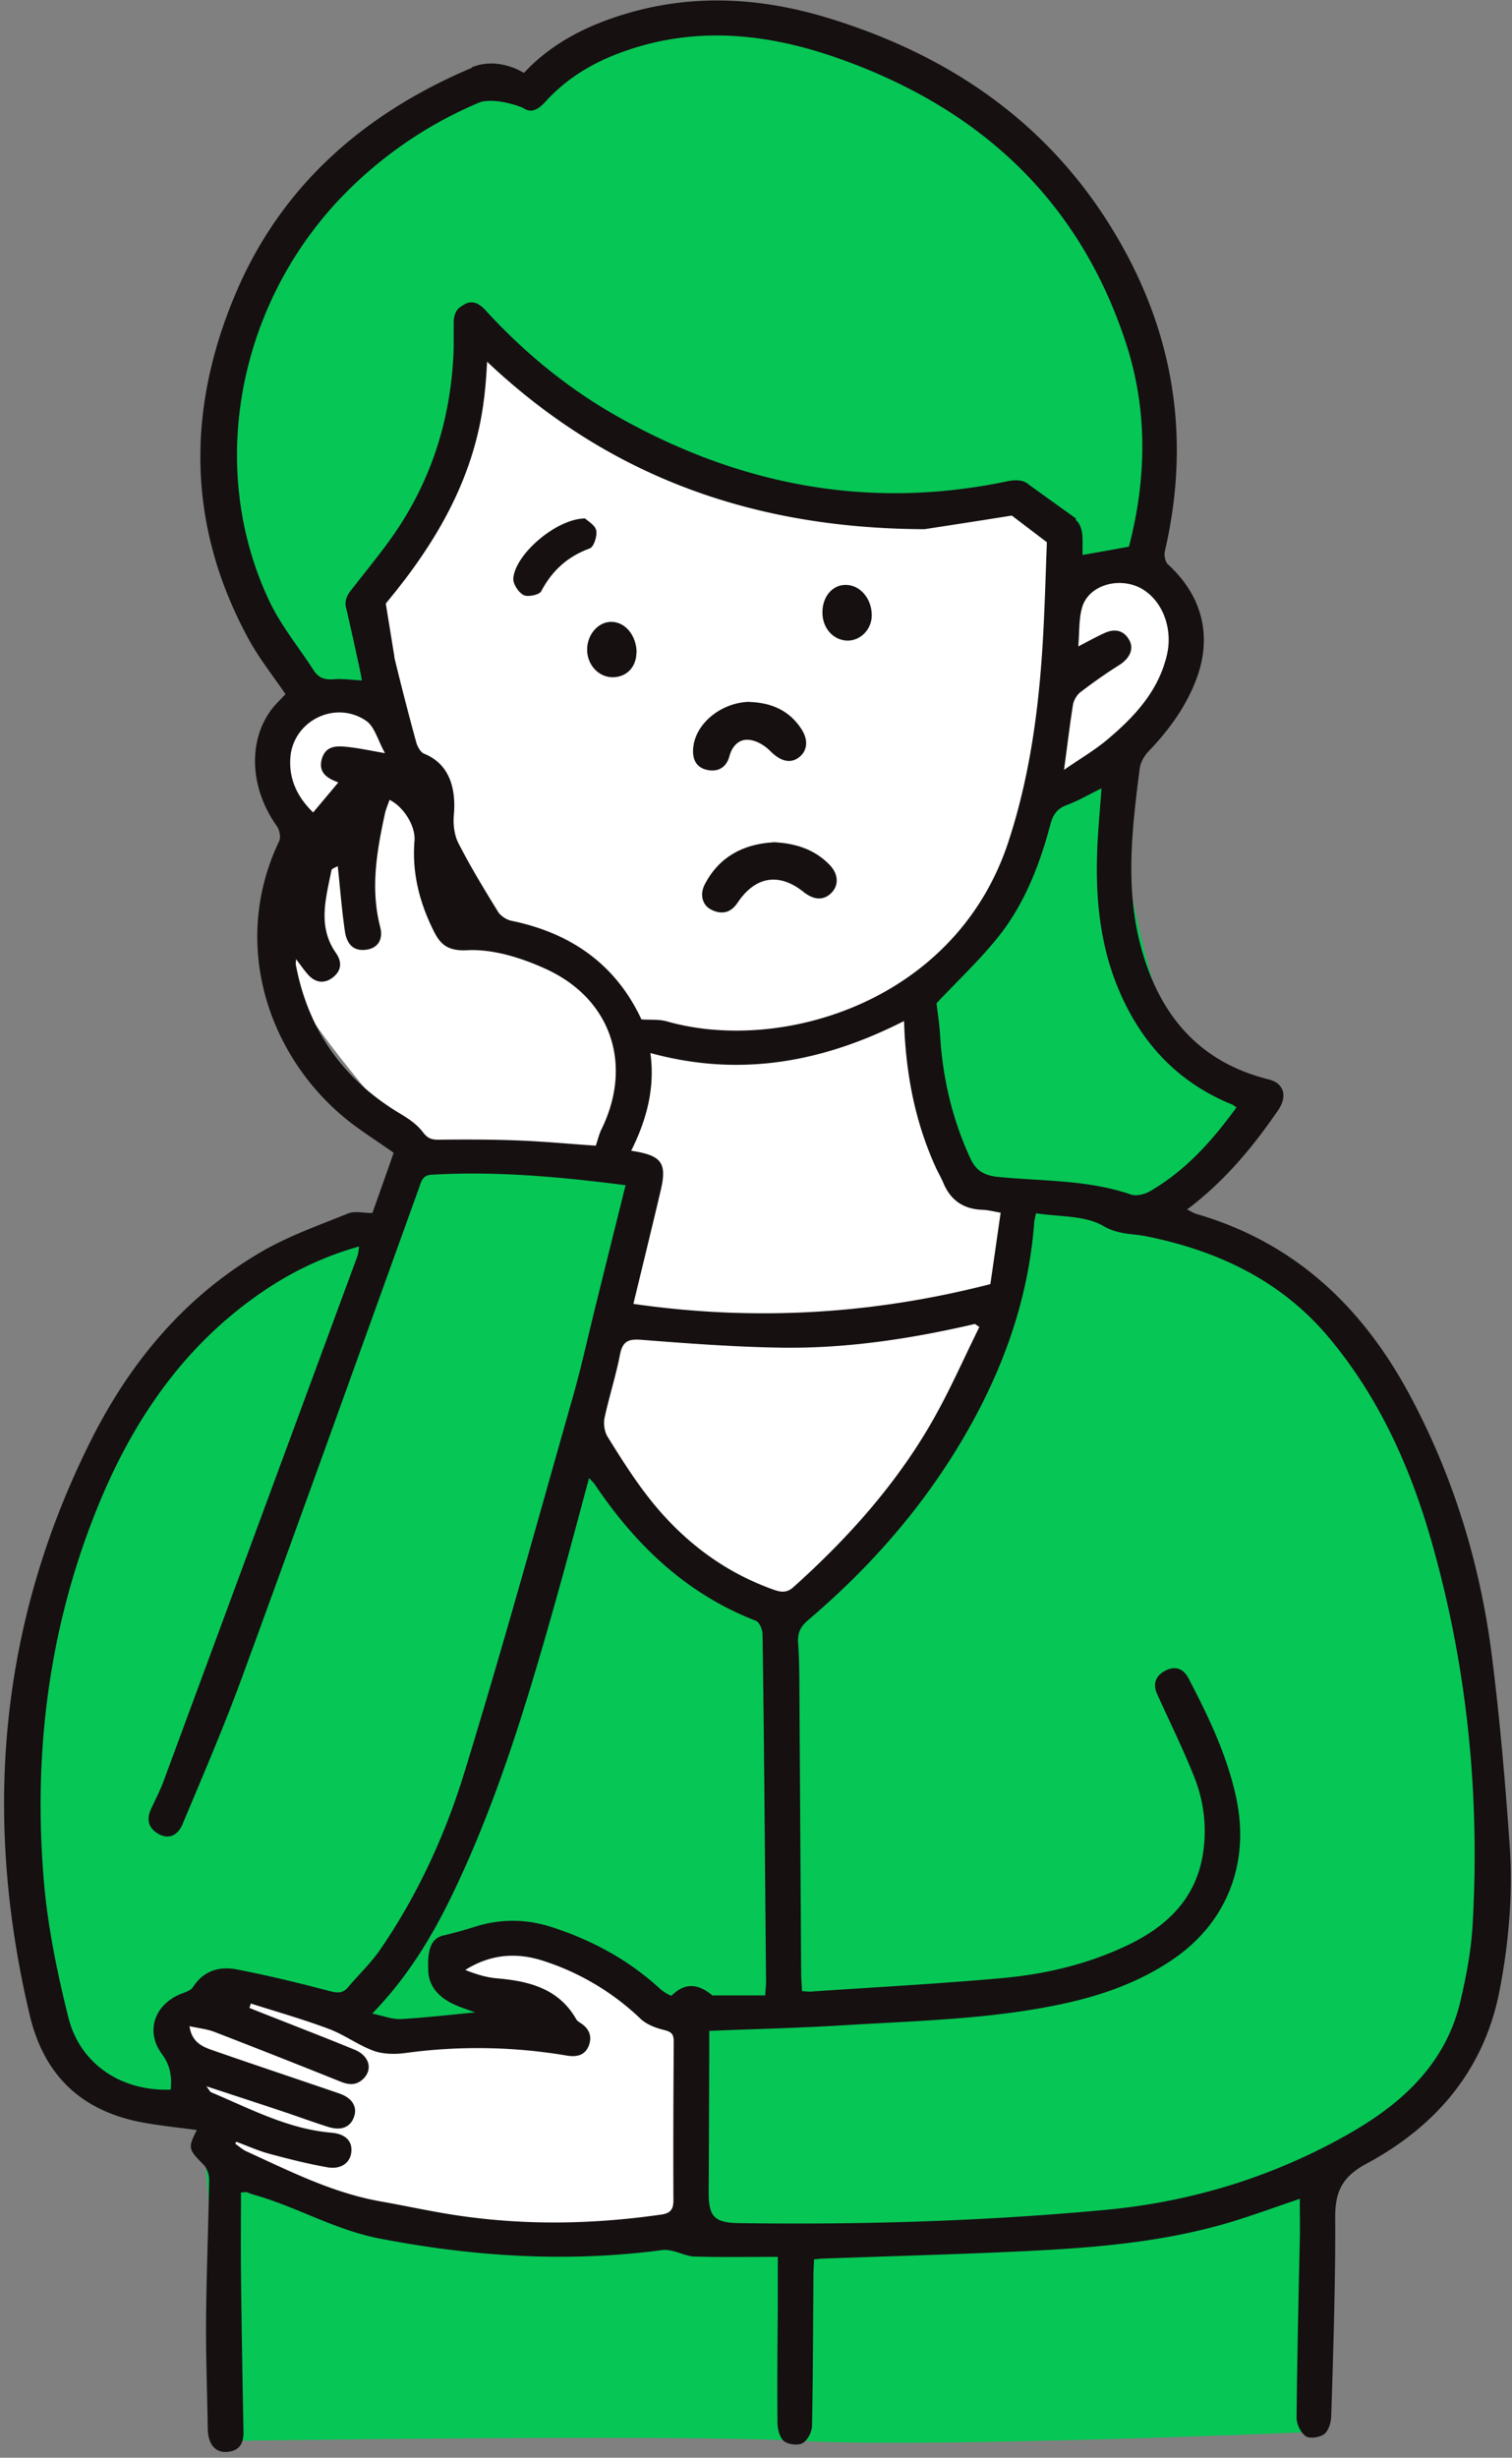
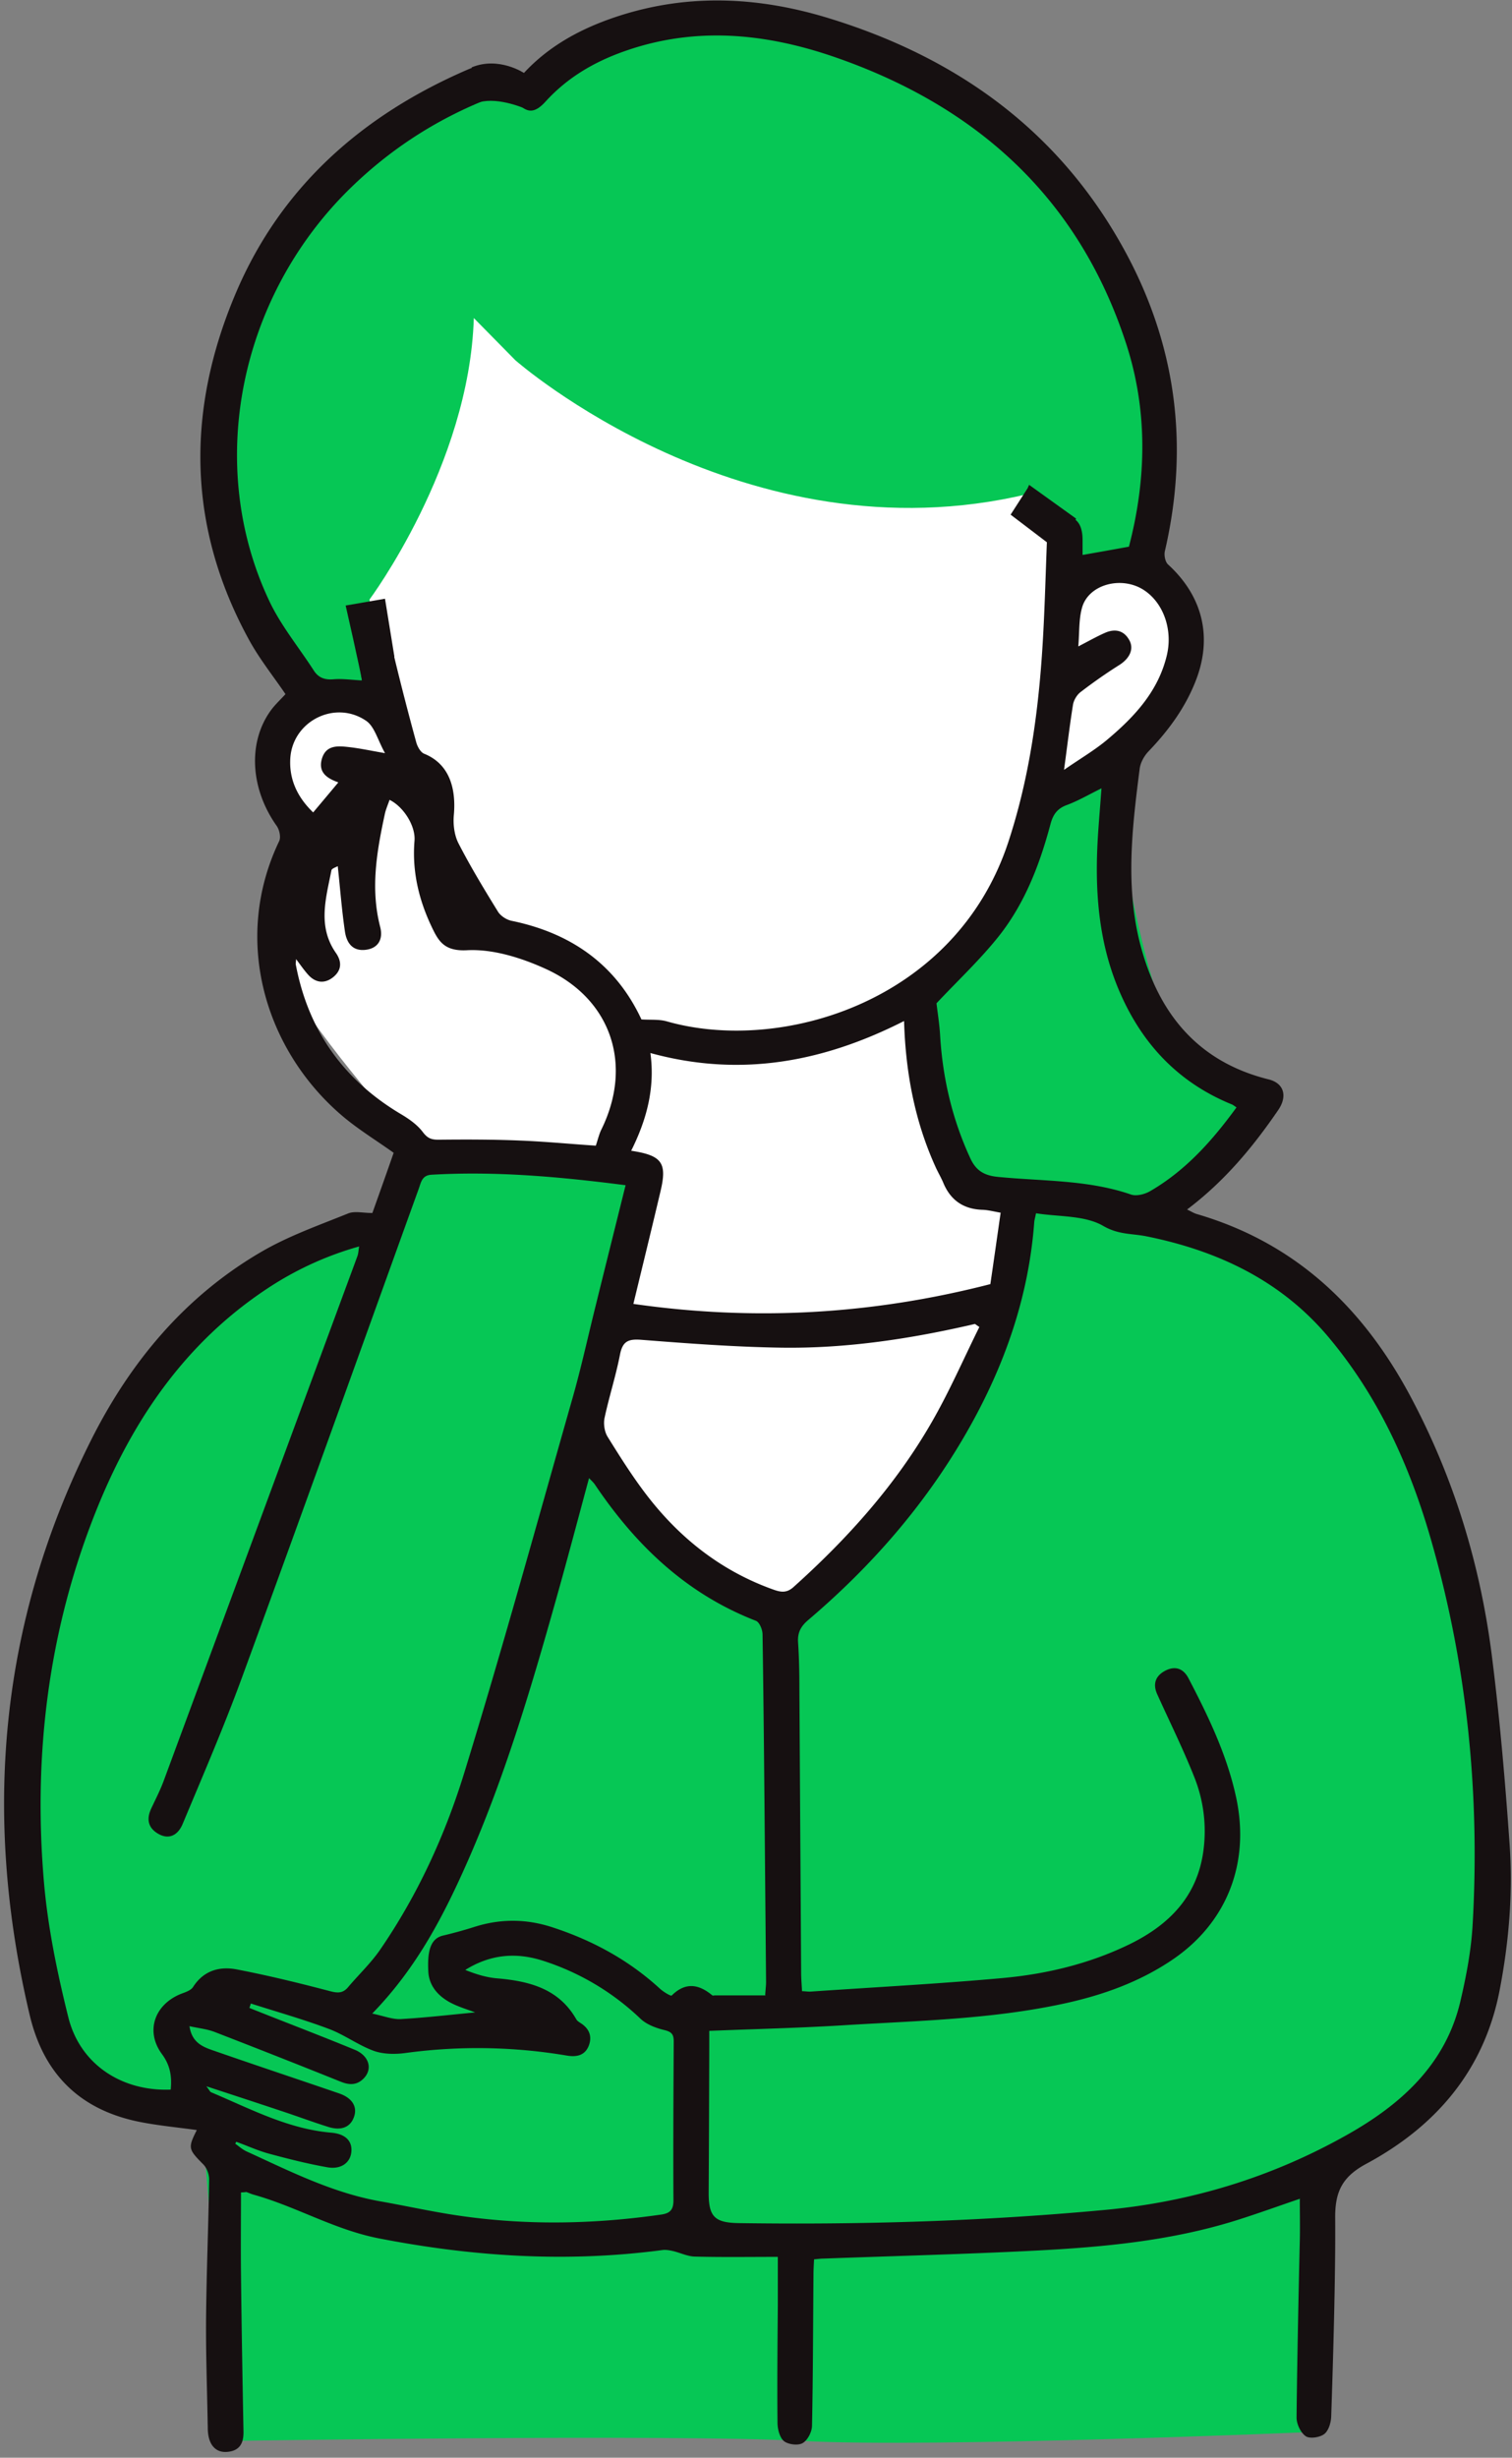
<svg xmlns="http://www.w3.org/2000/svg" width="104" height="169" fill="none">
  <rect width="100%" height="100%" fill="#808080" stroke="none" />
  <path d="M15.577 167.32s39.115-.55 47.465-.73c8.35-.18 27.069.33 27.069.33v-16.49s9.087-5.88 11.308-11.02c2.222-5.14.737-29.38-3.705-39.66-4.453-10.28-18.538-15.98-18.538-15.98s5.564-5.14 7.411-7.53c1.858-2.39 0-.55 0-.55s-7.603-4.59-8.532-8.08c-.929-3.49-1.302-14.69-1.302-14.69s6.119-5.69 4.453-9.36c-1.666-3.67-2.413-4.96-2.413-4.96S83.8 23.36 74.34 14.55C64.89 5.73 50.986-4 35.972 5.55c0 0-9.268 2.75-13.166 7.16-3.897 4.41-13.903 18.73-1.11 35.26 0 0-5.382 4.04-.738 9.18 0 0-3.523 5.88-1.302 10.1s8.713 11.38 8.713 11.38l-1.484 5.69s-12.419 2.02-18.91 14.51c-6.493 12.49-8.34 38.93-2.596 43.7 5.745 4.77 8.714 3.31 8.714 3.31l1.484 21.48Z" fill="#fff" />
  <path d="M4.35 141.74s-4.12-16.31-2.313-24.47c1.808-8.16 4.776-21.05 13.177-27.74 8.4-6.69 10.874-4.9 10.874-4.9l1.979-5.06 15.316 1.31-2.968 19.42s10.712 10.28 12.52 10.61c1.807.33 5.765-4.24 7.906-7.02 2.14-2.77 9.056-13.38 9.39-21.54 0 0 15.811 1.14 22.07 9.79 6.26 8.65 10.875 22.84 10.047 39.65-.828 16.81-11.702 17.79-11.702 17.79l-.333 17.65s-26.03 1.11-35.096.62c-9.057-.49-39.539 0-39.539 0l-1.807-22.35-9.552-3.75.03-.01Z" fill="#06C755" />
-   <path d="M46.998 138.11s-6.705-5.08-10.259-4.69c-3.554.39-5.967.15-5.785 1.15.182 1 2.635 2.97 2.675 3.08.04.11-.868.75-.868.75l-5.24.64-10.581-2.75s-2.171.82-2.313.89c-.14.07-2.423 1.61-2.423 1.61l-.212 1.68 1.626 4.62.939 1.86s6.865 5.22 12.025 5.62c5.17.39 11.813.68 14.771.5 2.959-.18 5.311-.82 5.493-.82.182 0 .152-14.13.152-14.13v-.01Z" fill="#fff" />
  <path d="M20.544 48.17h5.644l-.768-6.95s6.866-9.22 7.17-19.35l2.856 2.9s15.761 13.88 35.299 9.19l1.827 2.27 1.676 3.33 4.271-.6s3.817-14.36-3.817-24.34C67.07 4.64 49.37-3.07 37.617 5.4c0 0-3.2-.6-10.53 4.54-7.33 5.14-17.246 16.02-8.552 34.01l1.988 4.23.02-.01Zm45.102 31.92s-3.574-9.54-2.09-11.61c1.484-2.07 6.16-6.59 8.047-12.89l4.867-2.16s2.383 18.3 6.058 20.27c3.675 1.97 3.574 1.57 3.574 1.57s-4.069 6.3-6.462 7.67-12.419.3-14.004-2.85h.01Z" fill="#06C755" />
  <path d="M89.424 151.19c-1.524.52-2.958 1.04-4.422 1.5-4.483 1.4-9.117 1.83-13.772 2.07-4.867.25-9.743.37-14.62.55-.182 0-.364.03-.616.05-.02.38-.04.71-.04 1.05-.03 3.46-.03 6.92-.101 10.38 0 .42-.293 1-.636 1.2-.303.19-.98.11-1.283-.12-.292-.23-.444-.8-.454-1.22-.03-2.71 0-5.42.02-8.13v-3.33c-1.949 0-3.827.03-5.705-.02-.504-.01-.999-.26-1.504-.38-.232-.05-.484-.1-.717-.07-6.552.87-13.014.46-19.507-.8-3.069-.6-5.674-2.18-8.602-3-.182-.05-.353-.13-.525-.19-.02 0-.06.02-.364.03 0 1.86-.02 3.71 0 5.57.04 3.61.101 7.23.172 10.84.02.8-.232 1.35-1.11 1.43-.768.07-1.252-.44-1.333-1.35-.02-.19-.01-.37-.02-.56-.04-2.43-.132-4.86-.111-7.29.03-3.18.161-6.35.212-9.53 0-.35-.152-.78-.394-1.03-1.04-1.05-1.08-1.13-.455-2.37-1.292-.18-2.595-.3-3.877-.55-4.13-.81-6.643-3.27-7.613-7.34-3.25-13.71-2.12-26.97 4.261-39.64 2.676-5.3 6.412-9.79 11.632-12.84 1.877-1.1 3.978-1.84 6.007-2.66.444-.18 1.02-.03 1.666-.03.475-1.33.98-2.75 1.464-4.14-1.232-.88-2.504-1.65-3.605-2.6-5.23-4.5-7.522-12.04-4.27-18.83.13-.27.02-.78-.172-1.05-1.817-2.56-2-5.75-.394-7.95.293-.4.667-.74 1-1.11-.828-1.22-1.767-2.39-2.484-3.69-4.301-7.82-4.352-15.87-.909-23.94 3.1-7.26 8.673-12.18 15.913-15.31.686-.3 1.343-.48 1.757.38.353.72.02 1.48-.879 1.85-3.342 1.4-6.3 3.36-8.895 5.88-7.694 7.48-10.036 19.06-5.624 28.41.798 1.7 2.04 3.2 3.07 4.8.323.5.757.65 1.352.6.616-.05 1.242.04 1.96.08-.061-.45-.142-.87-.183-1.29-.06-.73.152-1.31.98-1.45.757-.13 1.211.29 1.424 1.13.474 1.96.979 3.92 1.514 5.87.08.29.293.68.545.78 1.808.73 2.191 2.5 2.04 4.21-.06.64.03 1.38.313 1.94.828 1.61 1.767 3.16 2.716 4.7.181.3.595.57.949.64 4.12.85 7.179 3.03 8.925 6.78.606.04 1.202-.02 1.737.13 7.825 2.24 19.86-1.3 23.495-12.32 1.343-4.08 1.979-8.29 2.292-12.55.202-2.76.262-5.54.373-8.31.04-1.04.445-1.54 1.242-1.53.788.01 1.192.54 1.202 1.57v1.07c1.09-.19 2.1-.37 3.19-.57 1.212-4.65 1.313-9.38-.212-14.02-3.27-9.98-10.278-16.31-20.153-19.69-4.725-1.61-9.51-2.06-14.327-.36-2.08.73-3.927 1.81-5.422 3.45-.676.75-1.17.82-1.757.29-.545-.5-.585-1.29-.03-1.92 1.676-1.95 3.837-3.2 6.24-4.05 4.957-1.75 9.935-1.58 14.913-.07 8.784 2.67 15.78 7.64 20.284 15.7 3.695 6.6 4.645 13.61 2.938 20.97-.07.29.02.75.222.93 2.403 2.2 3.08 5.05 1.868 8.07-.727 1.83-1.868 3.37-3.23 4.79-.293.31-.546.77-.596 1.19-.525 4.09-1.01 8.2.09 12.25 1.242 4.58 3.908 7.89 8.775 9.1 1.06.26 1.322 1.15.666 2.11-1.737 2.54-3.685 4.89-6.27 6.84.282.13.474.26.697.32 6.825 2 11.46 6.49 14.7 12.59 2.979 5.6 4.786 11.57 5.574 17.83.545 4.32.918 8.67 1.221 13.01.222 3.33-.06 6.66-.696 9.95-1.06 5.48-4.372 9.34-9.168 11.92-1.717.92-2.16 1.99-2.14 3.78.03 3.86-.142 9.71-.273 13.57-.01.43-.172.99-.475 1.23s-1.01.34-1.282.15c-.353-.25-.636-.85-.626-1.3.03-3.4.141-8.78.222-12.17.02-.9 0-1.8 0-2.83l.02-.03Zm-40.639-11.55v1.09c-.01 3.33-.02 6.67-.04 10-.01 1.7.393 2.12 2.11 2.14 8.41.12 16.8-.13 25.17-.91 5.907-.55 11.46-2.25 16.61-5.15 3.736-2.1 6.815-4.86 7.825-9.24.394-1.69.727-3.43.828-5.16.515-8.93-.353-17.73-2.807-26.35-1.464-5.16-3.635-10.01-7.158-14.18-3.272-3.86-7.603-5.88-12.44-6.86-1.02-.21-1.928-.1-2.998-.72-1.273-.74-3.05-.62-4.625-.87-.07.35-.11.47-.12.59-.385 5.22-2.09 10.03-4.696 14.55-2.837 4.93-6.522 9.15-10.854 12.83-.505.43-.737.86-.697 1.52.071 1.06.091 2.12.091 3.18l.121 19.54c0 .42.04.84.061 1.28.273.01.434.04.586.03 4.361-.3 8.733-.53 13.085-.92 3.08-.27 6.078-.98 8.885-2.35 2.686-1.32 4.594-3.25 5.038-6.32.253-1.76.04-3.51-.605-5.14-.768-1.94-1.697-3.81-2.555-5.71-.333-.73-.11-1.29.576-1.64.666-.33 1.221-.14 1.575.54 1.373 2.63 2.655 5.29 3.281 8.22.96 4.52-.656 8.63-4.453 11.17-2.22 1.49-4.704 2.38-7.29 2.95-4.997 1.1-10.106 1.2-15.185 1.51-3.039.19-6.098.26-9.309.39l-.01-.01Zm-37.045 4.07c.091-.94-.03-1.69-.606-2.47-1.191-1.62-.454-3.51 1.464-4.19.243-.09.546-.21.677-.41.727-1.14 1.827-1.45 3.039-1.21 2.12.41 4.22.92 6.31 1.47.556.15.94.2 1.323-.26.727-.86 1.555-1.64 2.191-2.56 2.585-3.76 4.483-7.9 5.806-12.21 2.625-8.52 4.988-17.13 7.43-25.71.597-2.09 1.061-4.22 1.586-6.33.676-2.74 1.363-5.49 2.07-8.33-4.503-.58-8.916-.98-13.358-.72-.636.04-.707.5-.858.93-4.05 11.22-8.068 22.45-12.177 33.66-1.242 3.39-2.676 6.71-4.069 10.04-.353.85-.99 1.07-1.646.71-.727-.4-.868-1.01-.525-1.75.303-.65.636-1.29.879-1.96 4.442-12.01 8.875-24.02 13.307-36.03.07-.19.07-.39.121-.67a22.35 22.35 0 0 0-6.31 2.89c-5.573 3.68-9.168 8.9-11.642 14.94-3.402 8.33-4.493 17.03-3.725 25.93.272 3.11.919 6.22 1.676 9.26.808 3.22 3.665 5.09 7.037 4.96v.02Zm40.892-6.53c.03-.45.06-.66.06-.87l-.09-10.09c-.04-4.61-.081-9.22-.152-13.83 0-.33-.212-.85-.464-.94-4.796-1.86-8.28-5.22-11.076-9.38-.091-.13-.212-.24-.394-.43-.778 2.88-1.505 5.64-2.282 8.39-1.706 6.06-3.494 12.09-6.028 17.87-1.646 3.74-3.493 7.36-6.603 10.56.808.17 1.393.41 1.969.38 1.716-.1 3.433-.3 5.109-.46-.444-.17-.98-.33-1.474-.56-.97-.45-1.697-1.19-1.747-2.26-.07-1.35.131-2.25 1-2.46a30.65 30.65 0 0 0 2.08-.57c1.827-.6 3.634-.6 5.462 0 2.756.9 5.24 2.25 7.38 4.21.233.22.768.54.818.48.95-.94 1.858-.79 2.797-.01.04.03.121 0 .182 0h3.483l-.03-.03Zm9.551-66.97c-5.593 2.84-11.288 3.89-17.447 2.2.333 2.44-.272 4.62-1.322 6.72 2.12.32 2.483.83 2.019 2.78-.606 2.57-1.232 5.13-1.868 7.75 8.28 1.19 16.397.74 24.555-1.36.232-1.58.465-3.23.707-4.91-.515-.09-.888-.19-1.252-.2-1.303-.04-2.191-.66-2.686-1.84-.141-.34-.333-.67-.495-1.01-1.453-3.16-2.1-6.51-2.21-10.12v-.01Zm-45.93 77.06-.07.14c.252.18.484.39.757.52 2.999 1.37 5.947 2.87 9.259 3.45 1.918.34 3.816.77 5.745 1.03 4.513.62 9.036.52 13.55-.13.605-.09.827-.34.827-.97-.02-3.65 0-7.29.02-10.94 0-.51-.171-.66-.666-.78-.575-.14-1.201-.38-1.615-.77a17.37 17.37 0 0 0-6.644-3.97c-1.878-.62-3.665-.48-5.412.61.717.29 1.454.52 2.201.58 2.212.19 4.23.71 5.432 2.81.071.13.222.21.354.3.575.39.747.93.495 1.55-.273.65-.838.76-1.495.65a36.79 36.79 0 0 0-11.086-.18c-.717.1-1.525.09-2.18-.14-1.081-.39-2.04-1.12-3.12-1.52-1.758-.66-3.565-1.17-5.352-1.74-.03.1-.06.2-.101.3.313.13.626.25.95.38 2.1.83 4.21 1.64 6.3 2.5 1.01.42 1.251 1.35.585 2-.464.45-.98.43-1.565.19a708.73 708.73 0 0 0-8.673-3.42c-.505-.19-1.06-.25-1.716-.39.171 1.17.969 1.44 1.726 1.7 2.847.99 5.705 1.94 8.562 2.92.909.31 1.272.92 1.03 1.61-.242.71-.878.98-1.787.69-1.11-.35-2.201-.76-3.302-1.12-1.615-.54-3.24-1.07-5.068-1.67.212.27.252.38.323.41 2.686 1.13 5.27 2.52 8.259 2.78.98.08 1.454.57 1.393 1.3-.06.76-.707 1.25-1.656 1.08-1.353-.24-2.696-.58-4.028-.94-.768-.21-1.505-.55-2.252-.82h.02Zm51.11-56.02-.303-.21c-4.392 1.02-8.835 1.7-13.348 1.63-3.2-.05-6.401-.29-9.602-.54-.898-.07-1.282.1-1.464 1.01-.282 1.46-.747 2.89-1.06 4.35-.09.41-.01.95.202 1.3.889 1.43 1.787 2.86 2.827 4.19 2.262 2.89 5.079 5.08 8.592 6.33.485.17.889.25 1.363-.17 3.736-3.35 7.048-7.04 9.542-11.39 1.201-2.09 2.17-4.32 3.24-6.48l.011-.02Zm17.69-15.1c-.172-.11-.243-.18-.334-.21-3.796-1.55-6.31-4.33-7.835-8.04-1.454-3.55-1.605-7.27-1.323-11.03.061-.85.132-1.7.202-2.66-.878.43-1.605.86-2.392 1.15-.677.25-.95.68-1.121 1.33-.737 2.76-1.757 5.42-3.544 7.68-1.313 1.65-2.868 3.1-4.291 4.62.08.69.212 1.48.252 2.27.182 2.92.838 5.71 2.07 8.38.404.88.98 1.2 1.928 1.29 3.06.3 6.17.19 9.128 1.21.373.13.949-.02 1.312-.23 2.434-1.41 4.261-3.45 5.937-5.75l.01-.01ZM23.25 59.55c-.151.09-.434.17-.454.3-.373 1.91-.97 3.84.303 5.67.464.66.373 1.26-.242 1.72-.586.43-1.192.32-1.676-.23-.283-.32-.515-.66-.818-1.06 0 .18-.03.28-.02.36.848 4.52 3.27 7.95 7.249 10.31.555.33 1.12.73 1.494 1.23.313.41.566.52 1.06.52 1.889-.02 3.777-.02 5.655.06 1.746.07 3.493.24 5.18.35.14-.41.221-.78.383-1.11 2.18-4.43.707-8.97-3.817-11.04-1.666-.76-3.624-1.38-5.411-1.29-1.606.09-1.99-.65-2.464-1.65-.878-1.86-1.333-3.81-1.161-5.88.08-.99-.727-2.32-1.717-2.81-.11.33-.252.64-.323.97-.555 2.57-1 5.13-.323 7.76.232.89-.171 1.48-.98 1.58-.938.12-1.332-.5-1.443-1.26-.212-1.44-.323-2.89-.495-4.51l.02.01Zm49.95-6.62c1.14-.79 2.14-1.37 3.009-2.11 1.837-1.55 3.443-3.28 4.038-5.71.434-1.74-.181-3.59-1.514-4.5-1.535-1.05-3.867-.45-4.311 1.19-.223.8-.172 1.68-.253 2.65.717-.37 1.262-.68 1.828-.93.696-.31 1.312-.18 1.686.51.333.62 0 1.26-.697 1.7-.919.58-1.817 1.21-2.675 1.87-.243.19-.455.55-.505.85-.223 1.38-.384 2.76-.616 4.47l.01.01Zm-51.655 2.93c.596-.71 1.151-1.37 1.727-2.06-.727-.26-1.394-.65-1.141-1.59.282-1.02 1.14-.92 1.928-.83.697.08 1.393.23 2.423.41-.505-.91-.716-1.82-1.292-2.22-2.13-1.46-5.038 0-5.22 2.54-.101 1.47.485 2.71 1.565 3.75h.01Z" fill="#161011" />
-   <path d="M63.597 36.39c-13.005-.05-23.304-4.4-31.714-13.12a3.364 3.364 0 0 1-.253-.28c-.545-.67-.514-1.41.081-1.9.657-.54 1.202-.29 1.706.27 2.706 2.95 5.776 5.46 9.29 7.41 8.248 4.59 17.002 6.28 26.362 4.37.242-.05.495-.11.747-.11.737-.03 1.202.33 1.323 1.05.121.7-.202 1.16-.909 1.27-2.474.4-4.957.78-6.644 1.04h.01Z" fill="#161011" />
-   <path d="M31.206 23.97v-1.78c0-.78.364-1.27 1.172-1.26.767 0 1.272.45 1.242 1.23-.091 1.93-.112 3.87-.394 5.77-.808 5.56-3.696 10.12-7.31 14.3-.485.56-1.05.74-1.636.24-.606-.52-.687-1.17-.182-1.82.858-1.11 1.757-2.2 2.585-3.33 2.918-3.97 4.362-8.44 4.523-13.34v-.01Zm21.981 33.94c1.504.07 2.827.48 3.867 1.55.616.63.656 1.39.151 1.92-.525.55-1.212.53-1.928-.04-1.676-1.35-3.322-1.09-4.534.72-.454.69-1.06.86-1.787.51-.646-.3-.848-1.05-.474-1.77.989-1.89 2.635-2.75 4.694-2.88l.01-.01Zm-1.625-9.64c1.504.05 2.746.59 3.574 1.88.505.79.383 1.55-.253 1.98-.616.41-1.282.15-1.938-.52-.374-.38-.97-.72-1.484-.74-.647-.04-1.111.44-1.293 1.14-.192.73-.747 1.09-1.494.94-.758-.15-1.05-.69-1-1.46.111-1.7 1.909-3.2 3.898-3.23l-.01.01ZM40.243 35.65c.172.17.687.45.768.82.08.38-.162 1.14-.445 1.24-1.534.56-2.595 1.53-3.342 2.95-.13.25-.918.41-1.211.26-.354-.18-.727-.76-.707-1.14.111-1.65 2.958-4.12 4.937-4.13ZM56.57 42.1c0-1.1.716-1.91 1.645-1.88.96.03 1.737.94 1.747 2.07.01.97-.757 1.77-1.676 1.76-.98-.02-1.727-.87-1.717-1.95Zm-12.794 2.76c0 .99-.656 1.69-1.605 1.71-.98.02-1.787-.84-1.787-1.9 0-1.04.767-1.92 1.676-1.91.96.01 1.716.95 1.727 2.1h-.01Z" fill="#161011" />
  <path d="M23.775 41.64s1 4.38 1.161 5.35l2.191-1.84-.646-3.98-2.716.47h.01Zm47.01-8.3 3.23 2.32-.928 2.45-3.574-2.72 1.17-1.82M32.539 7.22c1.12-.68 3.09.03 3.675.29l-.172-2.49s-1.736-1.16-3.594-.39l.08 2.59h.01Z" fill="#161011" />
</svg>